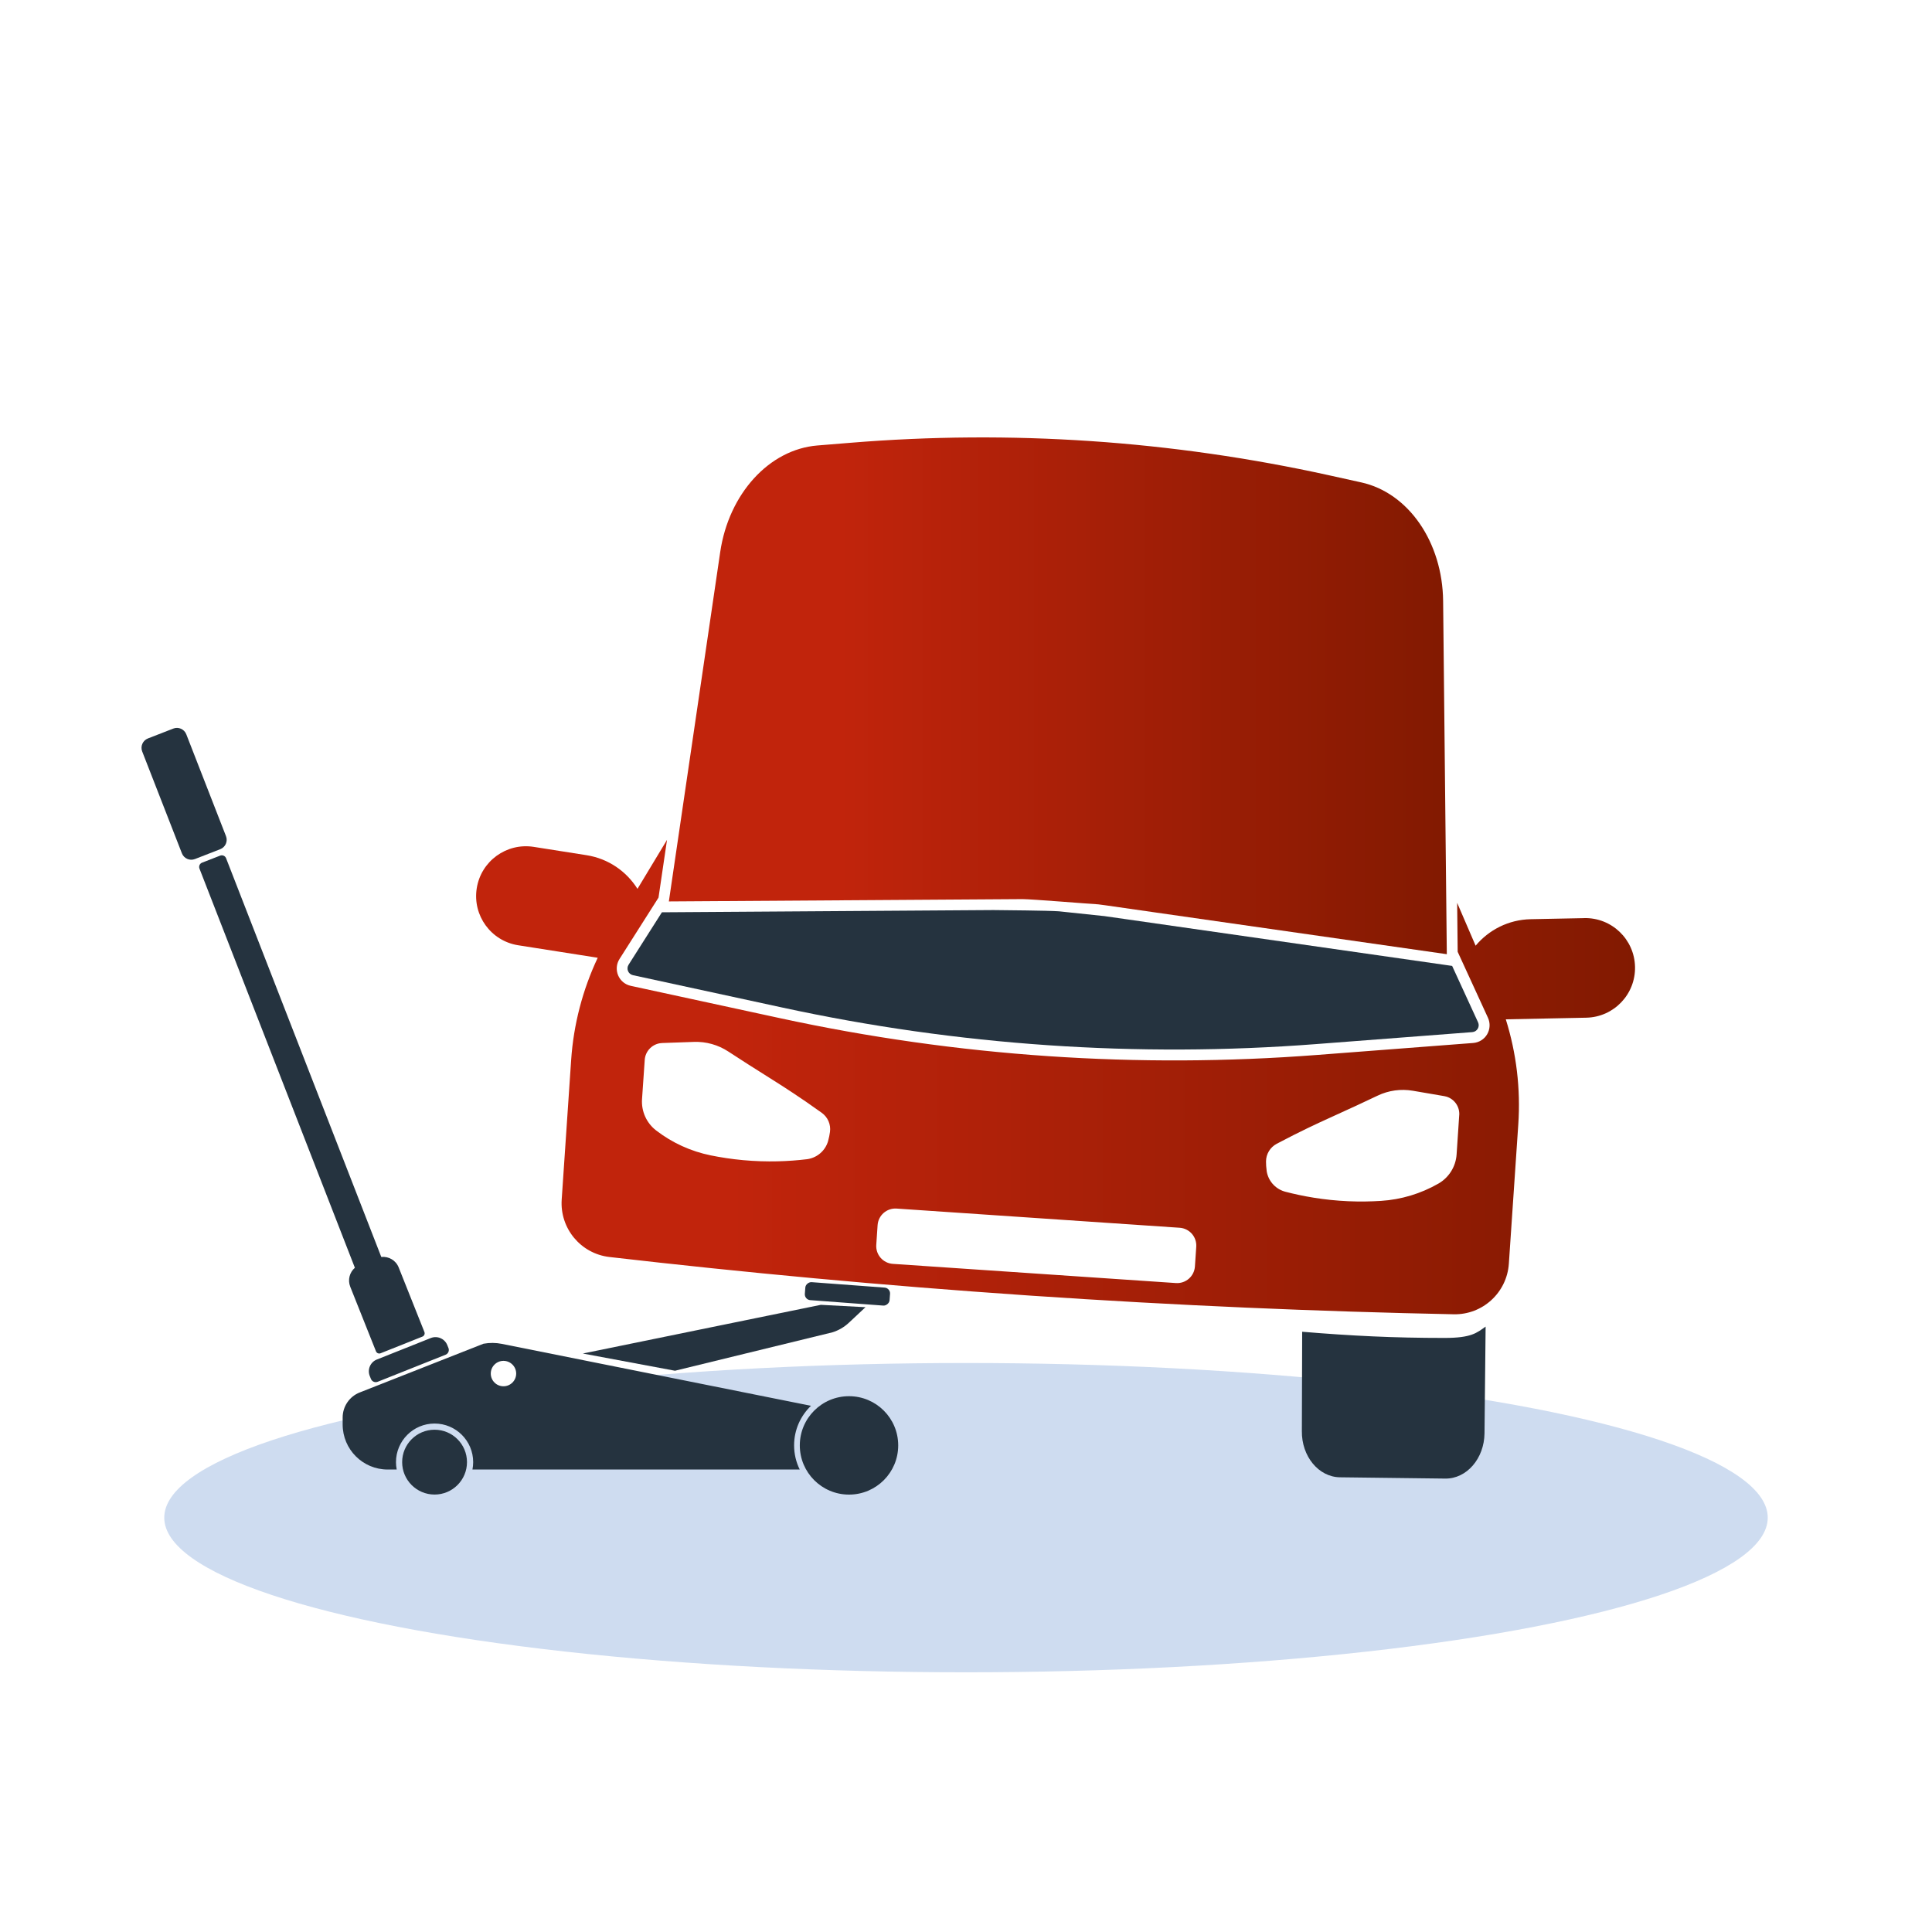
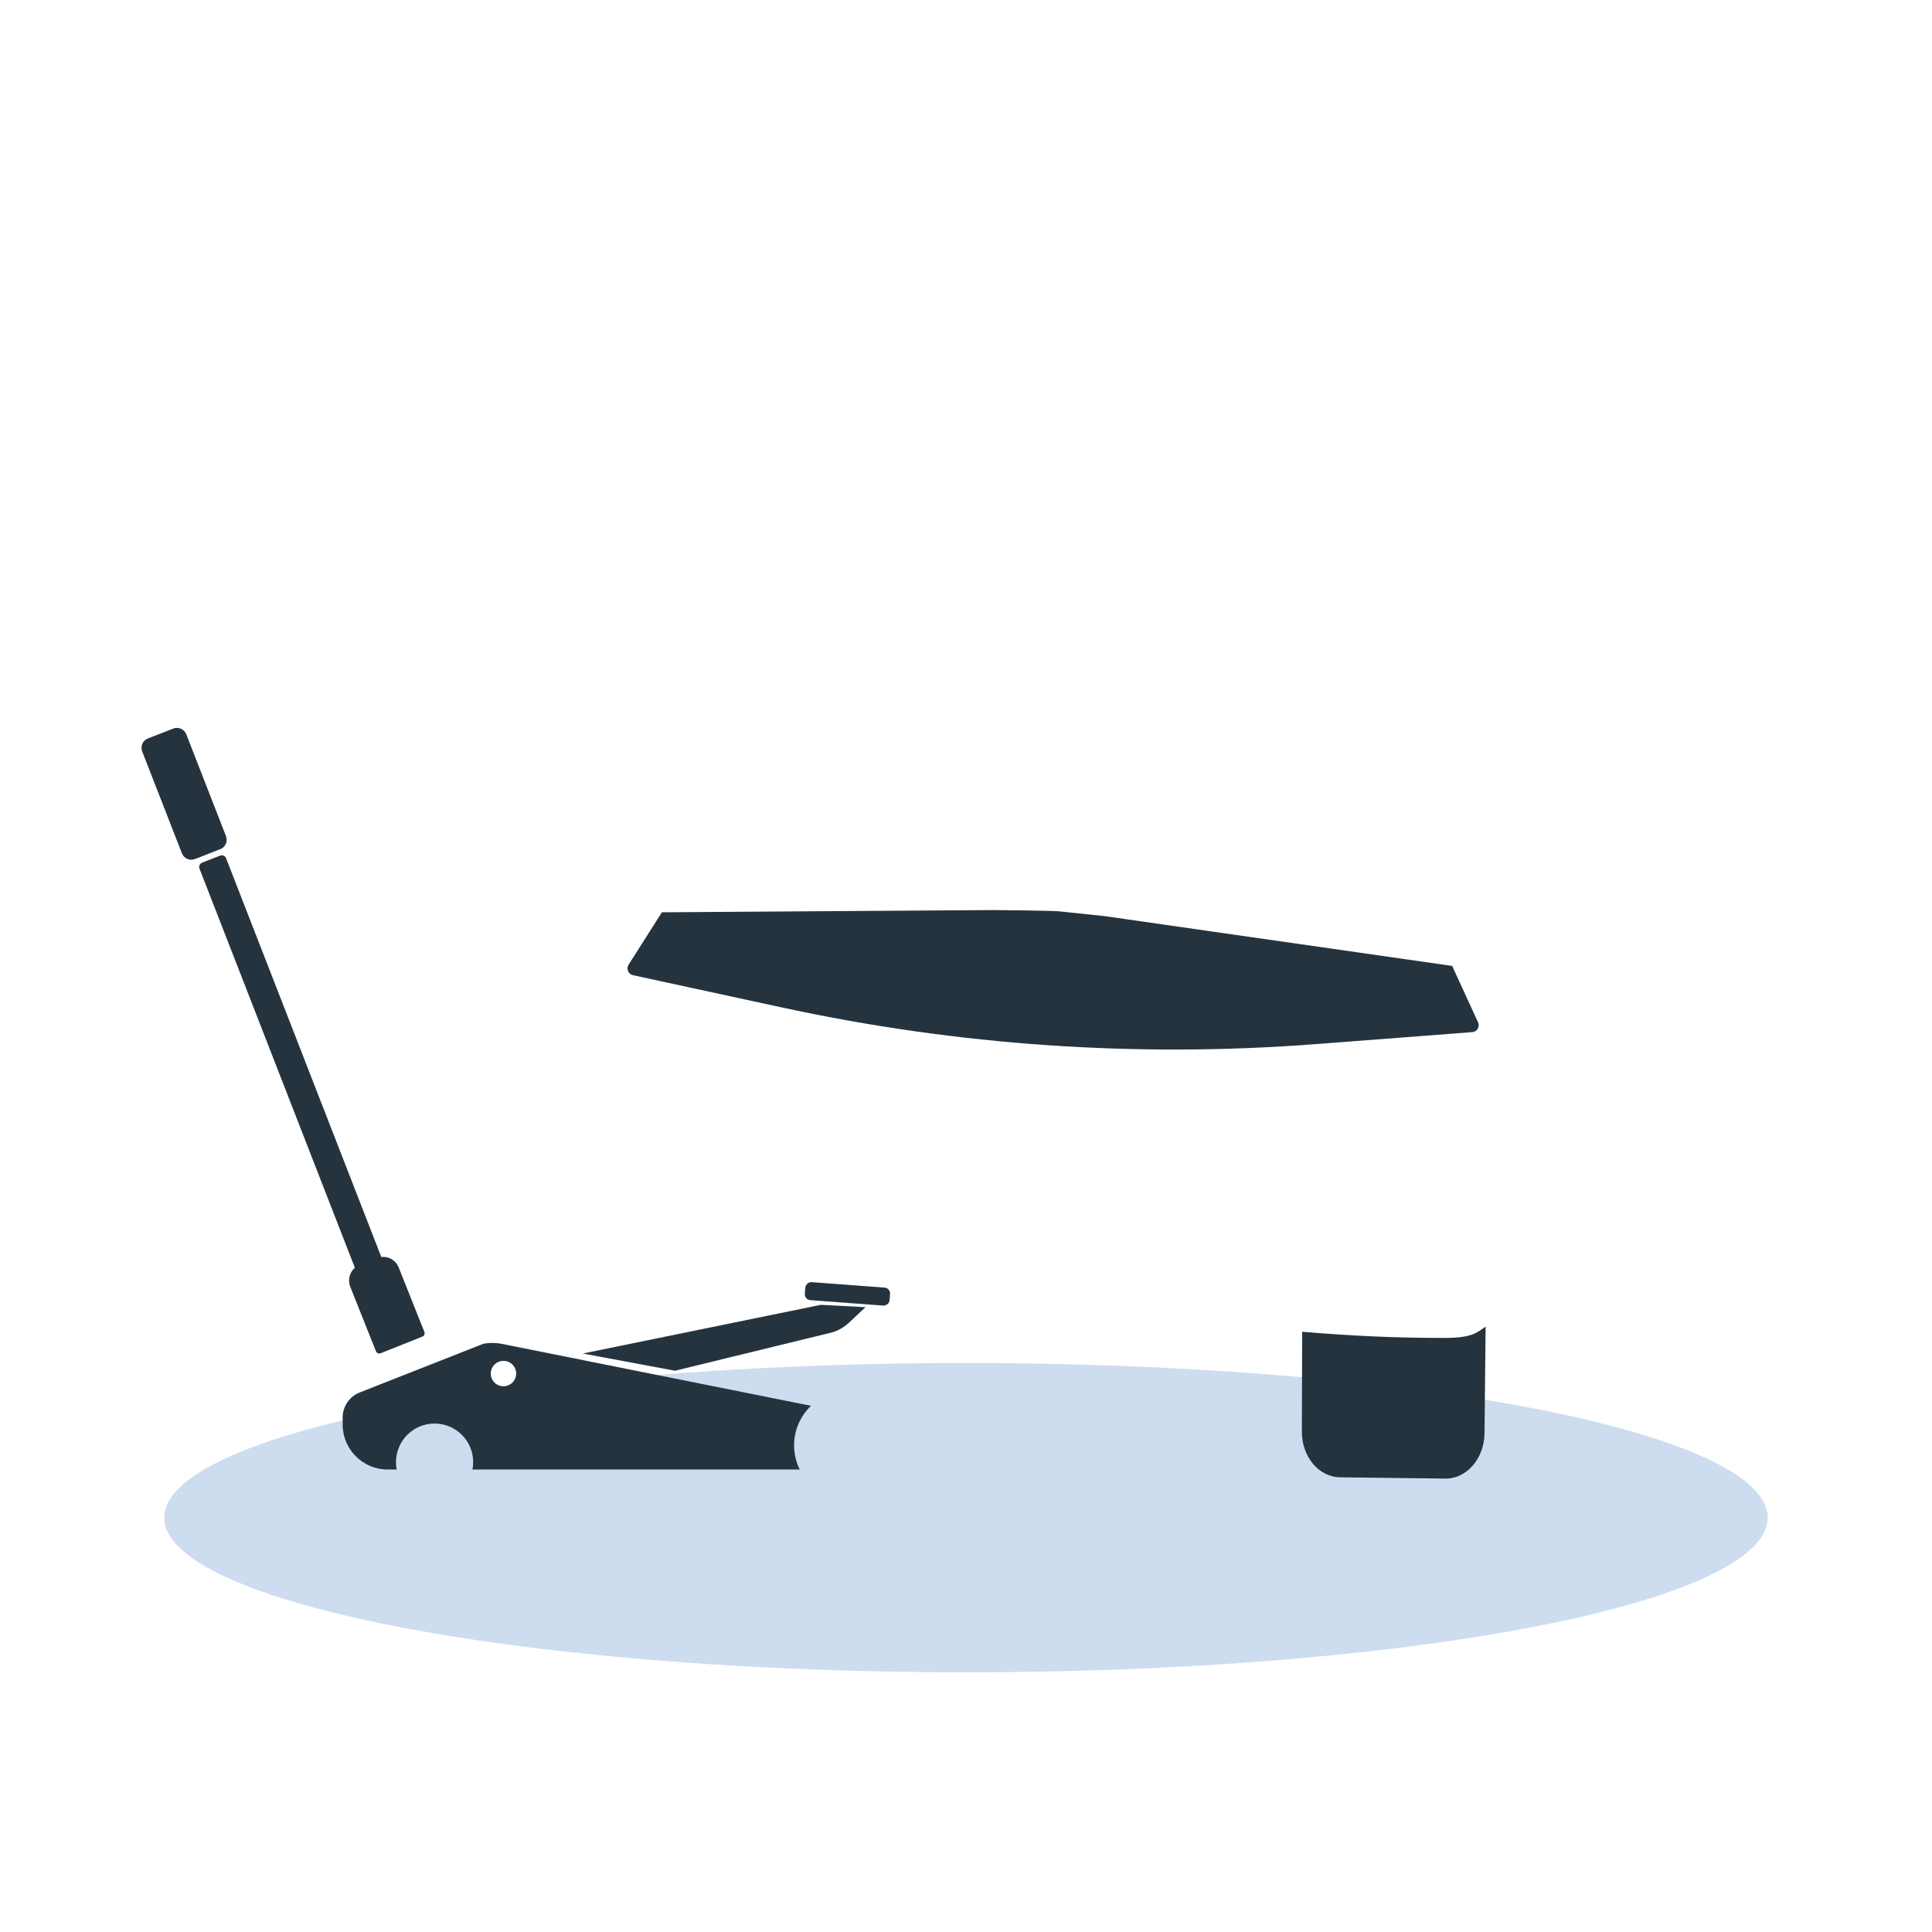
<svg xmlns="http://www.w3.org/2000/svg" xmlns:xlink="http://www.w3.org/1999/xlink" viewBox="0 0 450 450">
  <defs>
    <style>.cls-1{fill:#cedcf0;}.cls-2{fill:#25333f;}.cls-3{fill:url(#Gradient_bez_nazwy_70-2);}.cls-4{fill:url(#Gradient_bez_nazwy_70);}</style>
    <linearGradient id="Gradient_bez_nazwy_70" x1="110.87" y1="250.87" x2="380.82" y2="250.87" gradientUnits="userSpaceOnUse">
      <stop offset="0" stop-color="#c1240c" />
      <stop offset=".22" stop-color="#c1240c" />
      <stop offset=".79" stop-color="#931c04" />
      <stop offset="1" stop-color="#821a01" />
      <stop offset="1" stop-color="#821a01" />
    </linearGradient>
    <linearGradient id="Gradient_bez_nazwy_70-2" x1="155.78" y1="162.07" x2="336.99" y2="162.07" xlink:href="#Gradient_bez_nazwy_70" />
  </defs>
  <g id="Layer_1">
    <ellipse class="cls-1" cx="225" cy="353.49" rx="186.74" ry="36.02" />
  </g>
  <g id="Pozar">
    <g>
-       <path class="cls-2" d="m101.22,333.01c-4.17,0-7.55,3.38-7.55,7.55s3.38,7.55,7.55,7.55,7.55-3.38,7.55-7.55-3.38-7.55-7.55-7.55Z" />
-       <path class="cls-2" d="m197.75,325.2c-6.33,0-11.46,5.13-11.46,11.46s5.13,11.46,11.46,11.46,11.46-5.13,11.46-11.46-5.13-11.46-11.46-11.46Z" />
      <path class="cls-2" d="m188.9,327.44l-71.97-14.42c-1.43-.29-2.89-.3-4.32-.04l-28.82,11.35c-2.4.94-3.98,3.26-3.98,5.84v1.62c0,5.79,4.69,10.49,10.49,10.49h2.1c-.11-.56-.17-1.13-.17-1.72,0-4.96,4.03-8.99,8.99-8.99s8.99,4.03,8.99,8.99c0,.59-.06,1.17-.17,1.72h76.23c-.84-1.7-1.31-3.61-1.31-5.63,0-3.62,1.51-6.88,3.93-9.21Zm-71.63-4.55c-1.64,0-2.96-1.33-2.96-2.96s1.33-2.96,2.96-2.96,2.96,1.33,2.96,2.96-1.33,2.96-2.96,2.96Z" />
-       <path class="cls-2" d="m86.12,320.49l.28.69c.24.61.94.91,1.55.67l15.84-6.31c.61-.24.91-.94.67-1.55l-.28-.69c-.6-1.51-2.32-2.25-3.83-1.65l-12.58,5.01c-1.51.6-2.25,2.32-1.65,3.83Z" />
      <path class="cls-2" d="m81.58,299.71l5.99,15.03c.17.43.65.63,1.08.46l9.74-3.88c.43-.17.63-.65.46-1.08l-5.99-15.03c-.66-1.67-2.35-2.62-4.05-2.44l-36.15-92.87c-.21-.55-.83-.82-1.38-.61l-4.21,1.64c-.55.21-.82.83-.61,1.38l36.2,92.98c-1.23,1.06-1.71,2.82-1.08,4.41Z" />
      <path class="cls-2" d="m52.64,194.76l-9.25-23.73c-.47-1.2-1.83-1.8-3.03-1.33l-5.91,2.3c-1.2.47-1.8,1.83-1.33,3.03l9.25,23.73c.47,1.2,1.83,1.8,3.03,1.33l5.91-2.3c1.2-.47,1.8-1.83,1.33-3.03Z" />
      <path class="cls-2" d="m303.3,310.18l-.07,23.16c-.07,5.88,3.91,10.69,8.88,10.75l24.52.3c4.98.06,9.07-4.66,9.14-10.53l.26-24.87c-2.08,1.47-3.29,2.64-9.6,2.64-11.8,0-21.55-.48-33.12-1.44Z" />
-       <path class="cls-4" d="m368.98,213.85l-12.46.25c-5.17.11-9.74,2.49-12.82,6.17l-4.3-9.98.12,11.4,7.06,15.38c.56,1.23.49,2.66-.19,3.83s-1.9,1.92-3.25,2.03l-36.4,2.79c-20.86,1.6-41.76,1.69-62.55.28-20.99-1.42-41.88-4.38-62.52-8.85l-34.76-7.53c-1.32-.29-2.42-1.2-2.94-2.45-.52-1.25-.4-2.67.33-3.81l9.08-14.29,1.98-13.45c-2.29,3.81-4.59,7.61-6.88,11.41-2.55-4.06-6.77-7.04-11.87-7.84l-12.31-1.94c-6.33-.99-12.27,3.33-13.26,9.66-1,6.33,3.33,12.27,9.66,13.26l18.52,2.91c-3.52,7.47-5.63,15.55-6.19,23.83l-2.2,32.48c-.46,6.72,4.44,12.62,11.13,13.39,31.1,3.59,63.6,6.64,97.43,8.95.24.02.48.03.72.05,34.1,2.31,66.97,3.7,98.49,4.34,6.74.14,12.38-5.05,12.84-11.77l2.2-32.48c.56-8.28-.44-16.57-2.91-24.45l18.74-.38c6.41-.13,11.49-5.43,11.36-11.84-.13-6.41-5.43-11.5-11.84-11.36Zm-175.66,49.79c-.09.66-.23,1.37-.44,2.12,0,.02,0,.03-.01.05-.64,2.18-2.47,3.78-4.69,4.16-.1.02-.19.03-.29.04-4.14.5-9.16.73-14.82.21-2.7-.25-5.21-.64-7.53-1.11-4.63-.94-8.98-2.93-12.72-5.81-2.24-1.73-3.47-4.46-3.28-7.28l.63-9.15c.13-1.96,1.6-3.54,3.49-3.87.19-.03.37-.05.57-.06,2.47-.09,4.93-.17,7.4-.26,2.83-.1,5.62.68,7.99,2.23,1.36.89,2.92,1.9,4.64,3,4.95,3.17,6.92,4.32,10.56,6.74,1.66,1.1,3.92,2.63,6.59,4.55,1.4,1.01,2.14,2.71,1.91,4.42Zm85.31,26.75l-.31,4.6c-.16,2.29-2.13,4.01-4.42,3.86l-65.94-4.47c-2.29-.16-4.01-2.13-3.86-4.42l.31-4.6c.16-2.29,2.13-4.01,4.42-3.86l65.94,4.47c2.29.16,4.01,2.13,3.86,4.42Zm61.25-30.64l-.61,9.15c-.19,2.82-1.78,5.37-4.23,6.78-4.1,2.35-8.67,3.73-13.39,4.03-2.36.15-4.9.2-7.61.08-5.68-.25-10.62-1.16-14.65-2.21-.1-.02-.19-.05-.28-.08-2.15-.68-3.74-2.51-4.08-4.76,0-.02,0-.03,0-.05-.11-.77-.15-1.49-.15-2.16,0-1.73.97-3.31,2.49-4.12,2.91-1.54,5.35-2.75,7.15-3.62,3.94-1.9,6.05-2.78,11.37-5.25,1.85-.86,3.54-1.65,5-2.35,2.56-1.22,5.42-1.61,8.21-1.13,2.43.42,4.87.84,7.3,1.25.19.03.38.08.55.13,1.83.58,3.07,2.34,2.94,4.3Z" />
-       <path class="cls-3" d="m255.81,210.64c.53.07,1.07.14,1.6.21l11.5,1.65,68.08,9.75-.86-82.25c-.14-13.72-8.07-25.22-19.07-27.64l-7.46-1.65c-36.69-8.09-74.17-10.64-111.61-7.57l-7.61.62c-11.22.92-20.63,11.24-22.63,24.82l-11.96,81.38,82.39-.54c2.37.02,15.27,1.09,17.64,1.22Z" />
-       <path class="cls-2" d="m257.05,213.36c-.25-.04-10.17-1.06-10.41-1.1-2.63-.18-12.62-.26-15.25-.29l-77.22.52-7.76,12.21c-.6.95-.08,2.2,1.02,2.44l34.76,7.53c40.82,8.85,82.7,11.72,124.34,8.52l36.4-2.79c1.12-.09,1.81-1.26,1.34-2.28l-6.04-13.14-76.02-10.89-5.17-.74Z" />
+       <path class="cls-2" d="m257.05,213.36c-.25-.04-10.17-1.06-10.41-1.1-2.63-.18-12.62-.26-15.25-.29l-77.22.52-7.76,12.21c-.6.95-.08,2.2,1.02,2.44l34.76,7.53c40.82,8.85,82.7,11.72,124.34,8.52l36.4-2.79c1.12-.09,1.81-1.26,1.34-2.28l-6.04-13.14-76.02-10.89-5.17-.74" />
      <path class="cls-2" d="m157.22,319.27l36.68-8.95c1.43-.45,2.74-1.21,3.83-2.24l3.86-3.61-10.4-.55-55.44,11.34,21.46,4.01Z" />
      <rect class="cls-2" x="195.29" y="291.48" width="4.2" height="19.79" rx="1.36" ry="1.36" transform="translate(-117.85 475.77) rotate(-85.73)" />
    </g>
  </g>
</svg>